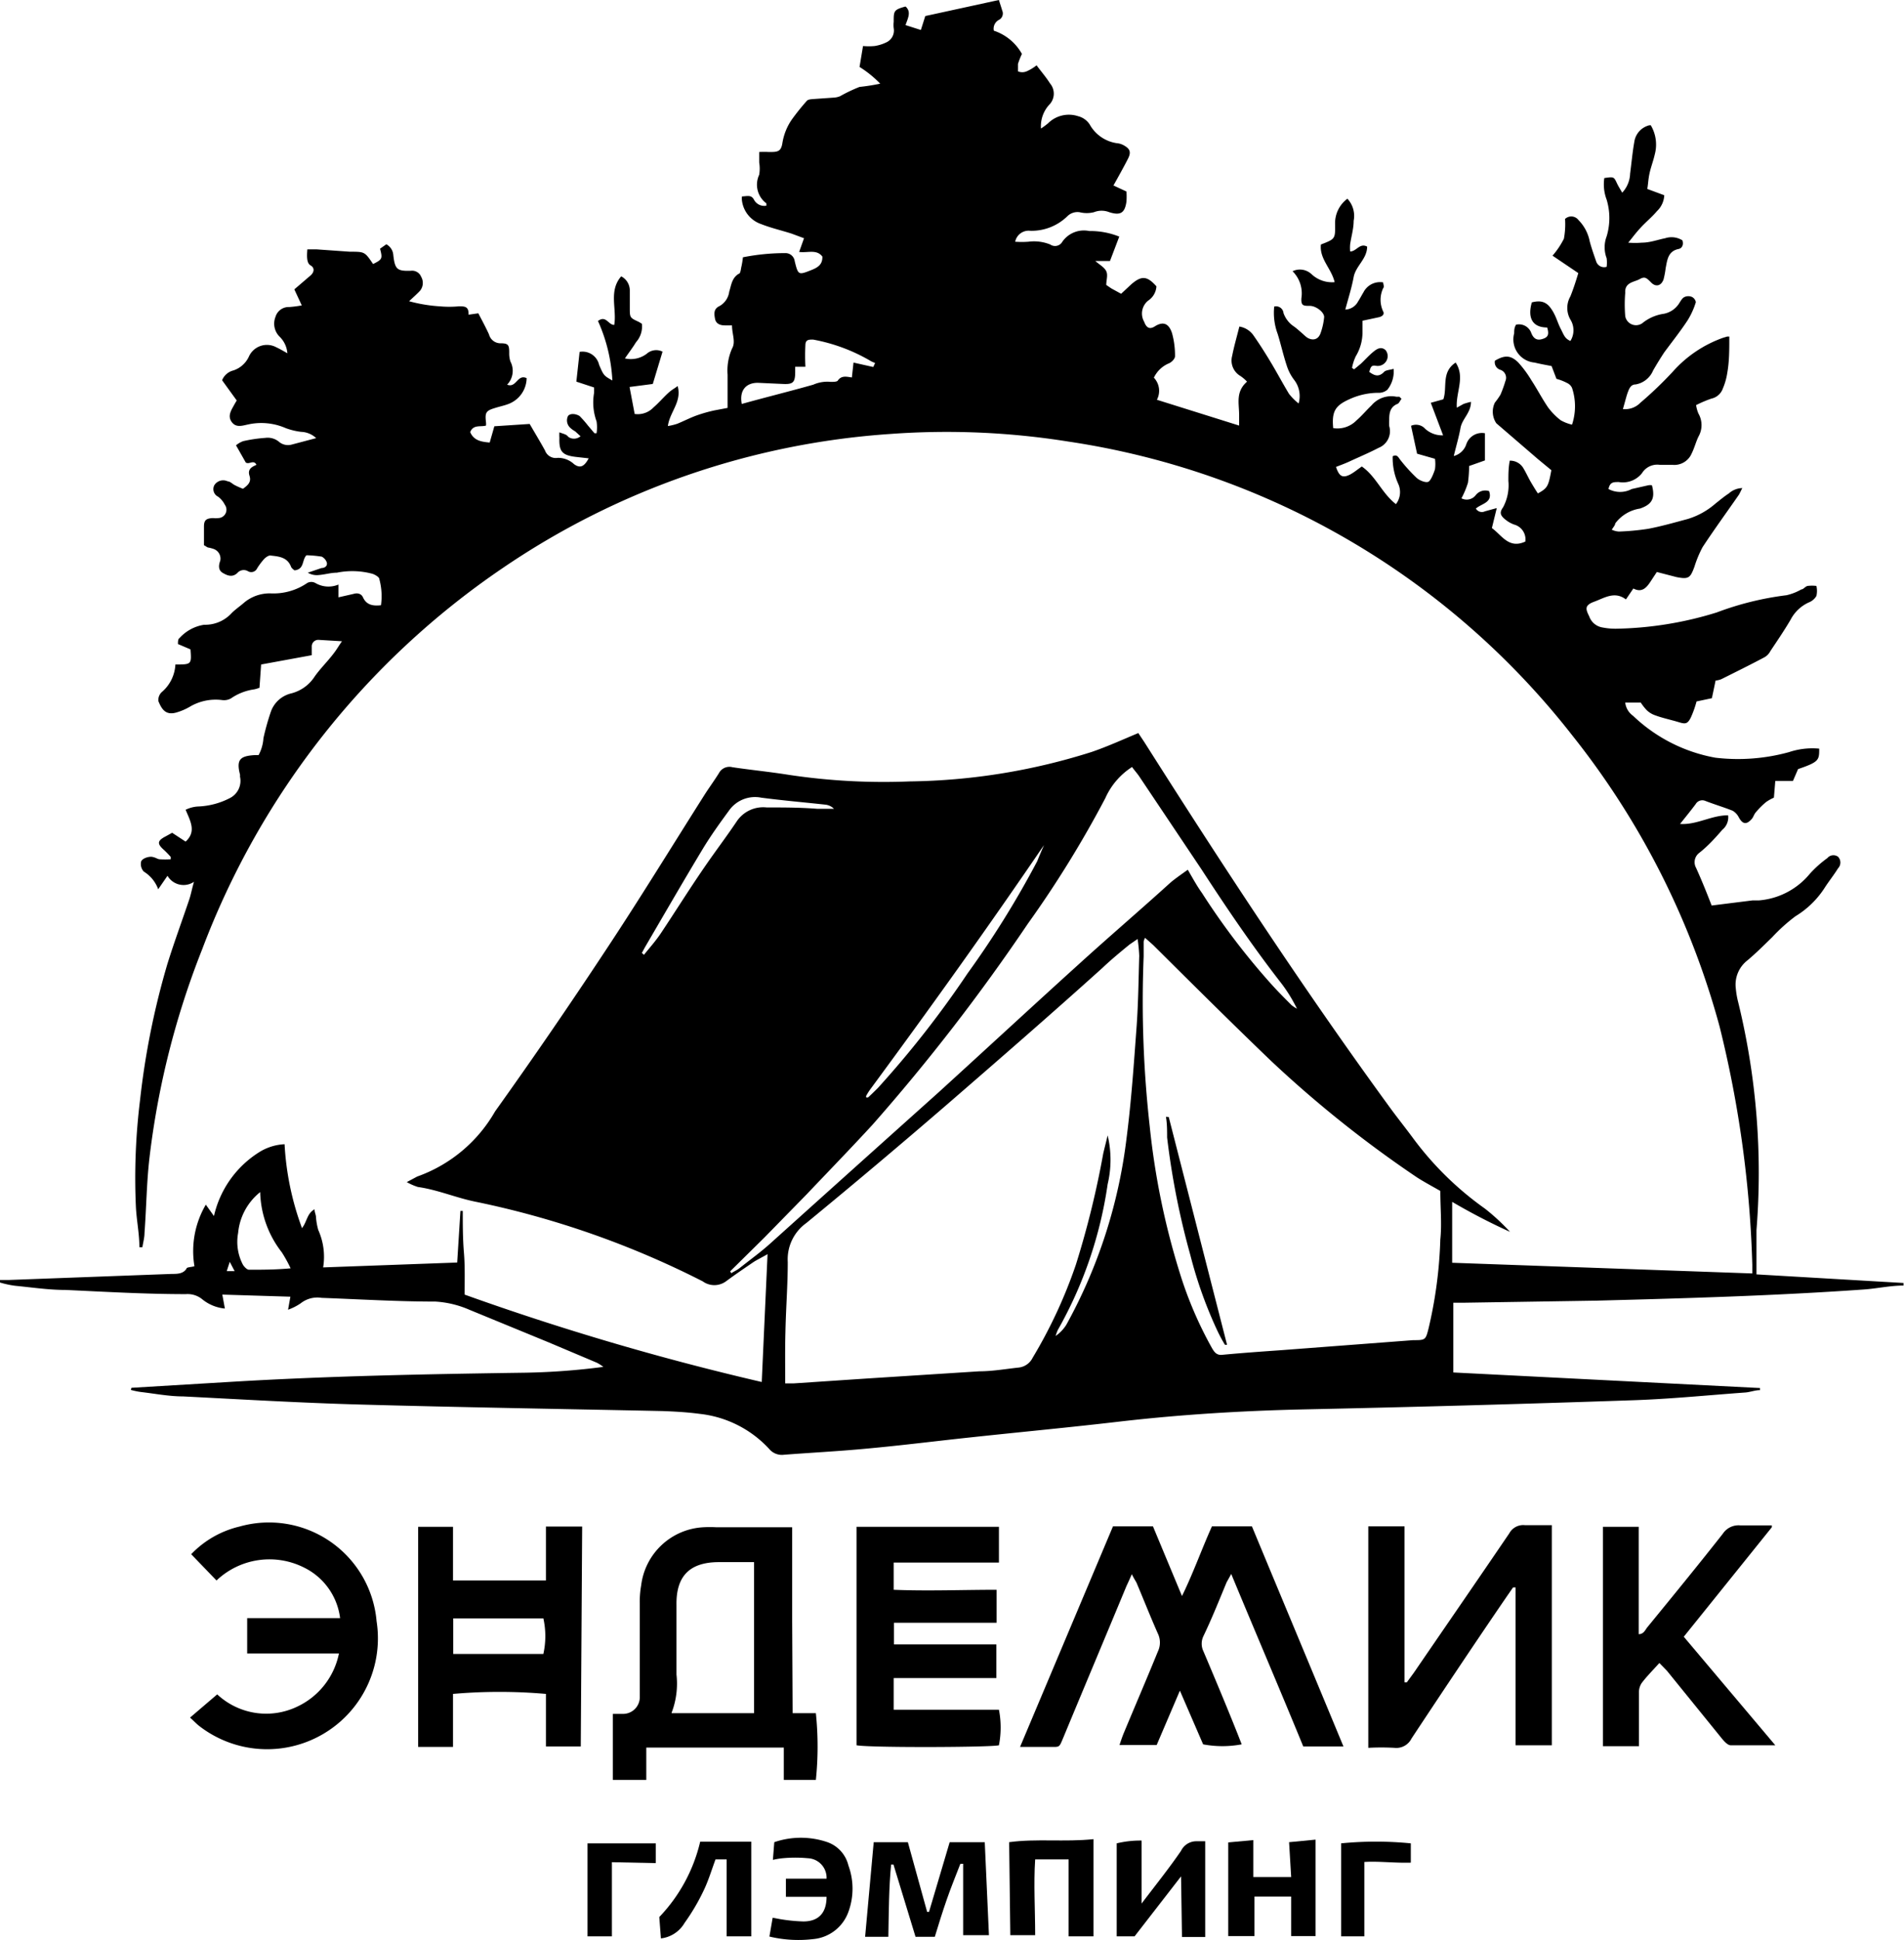
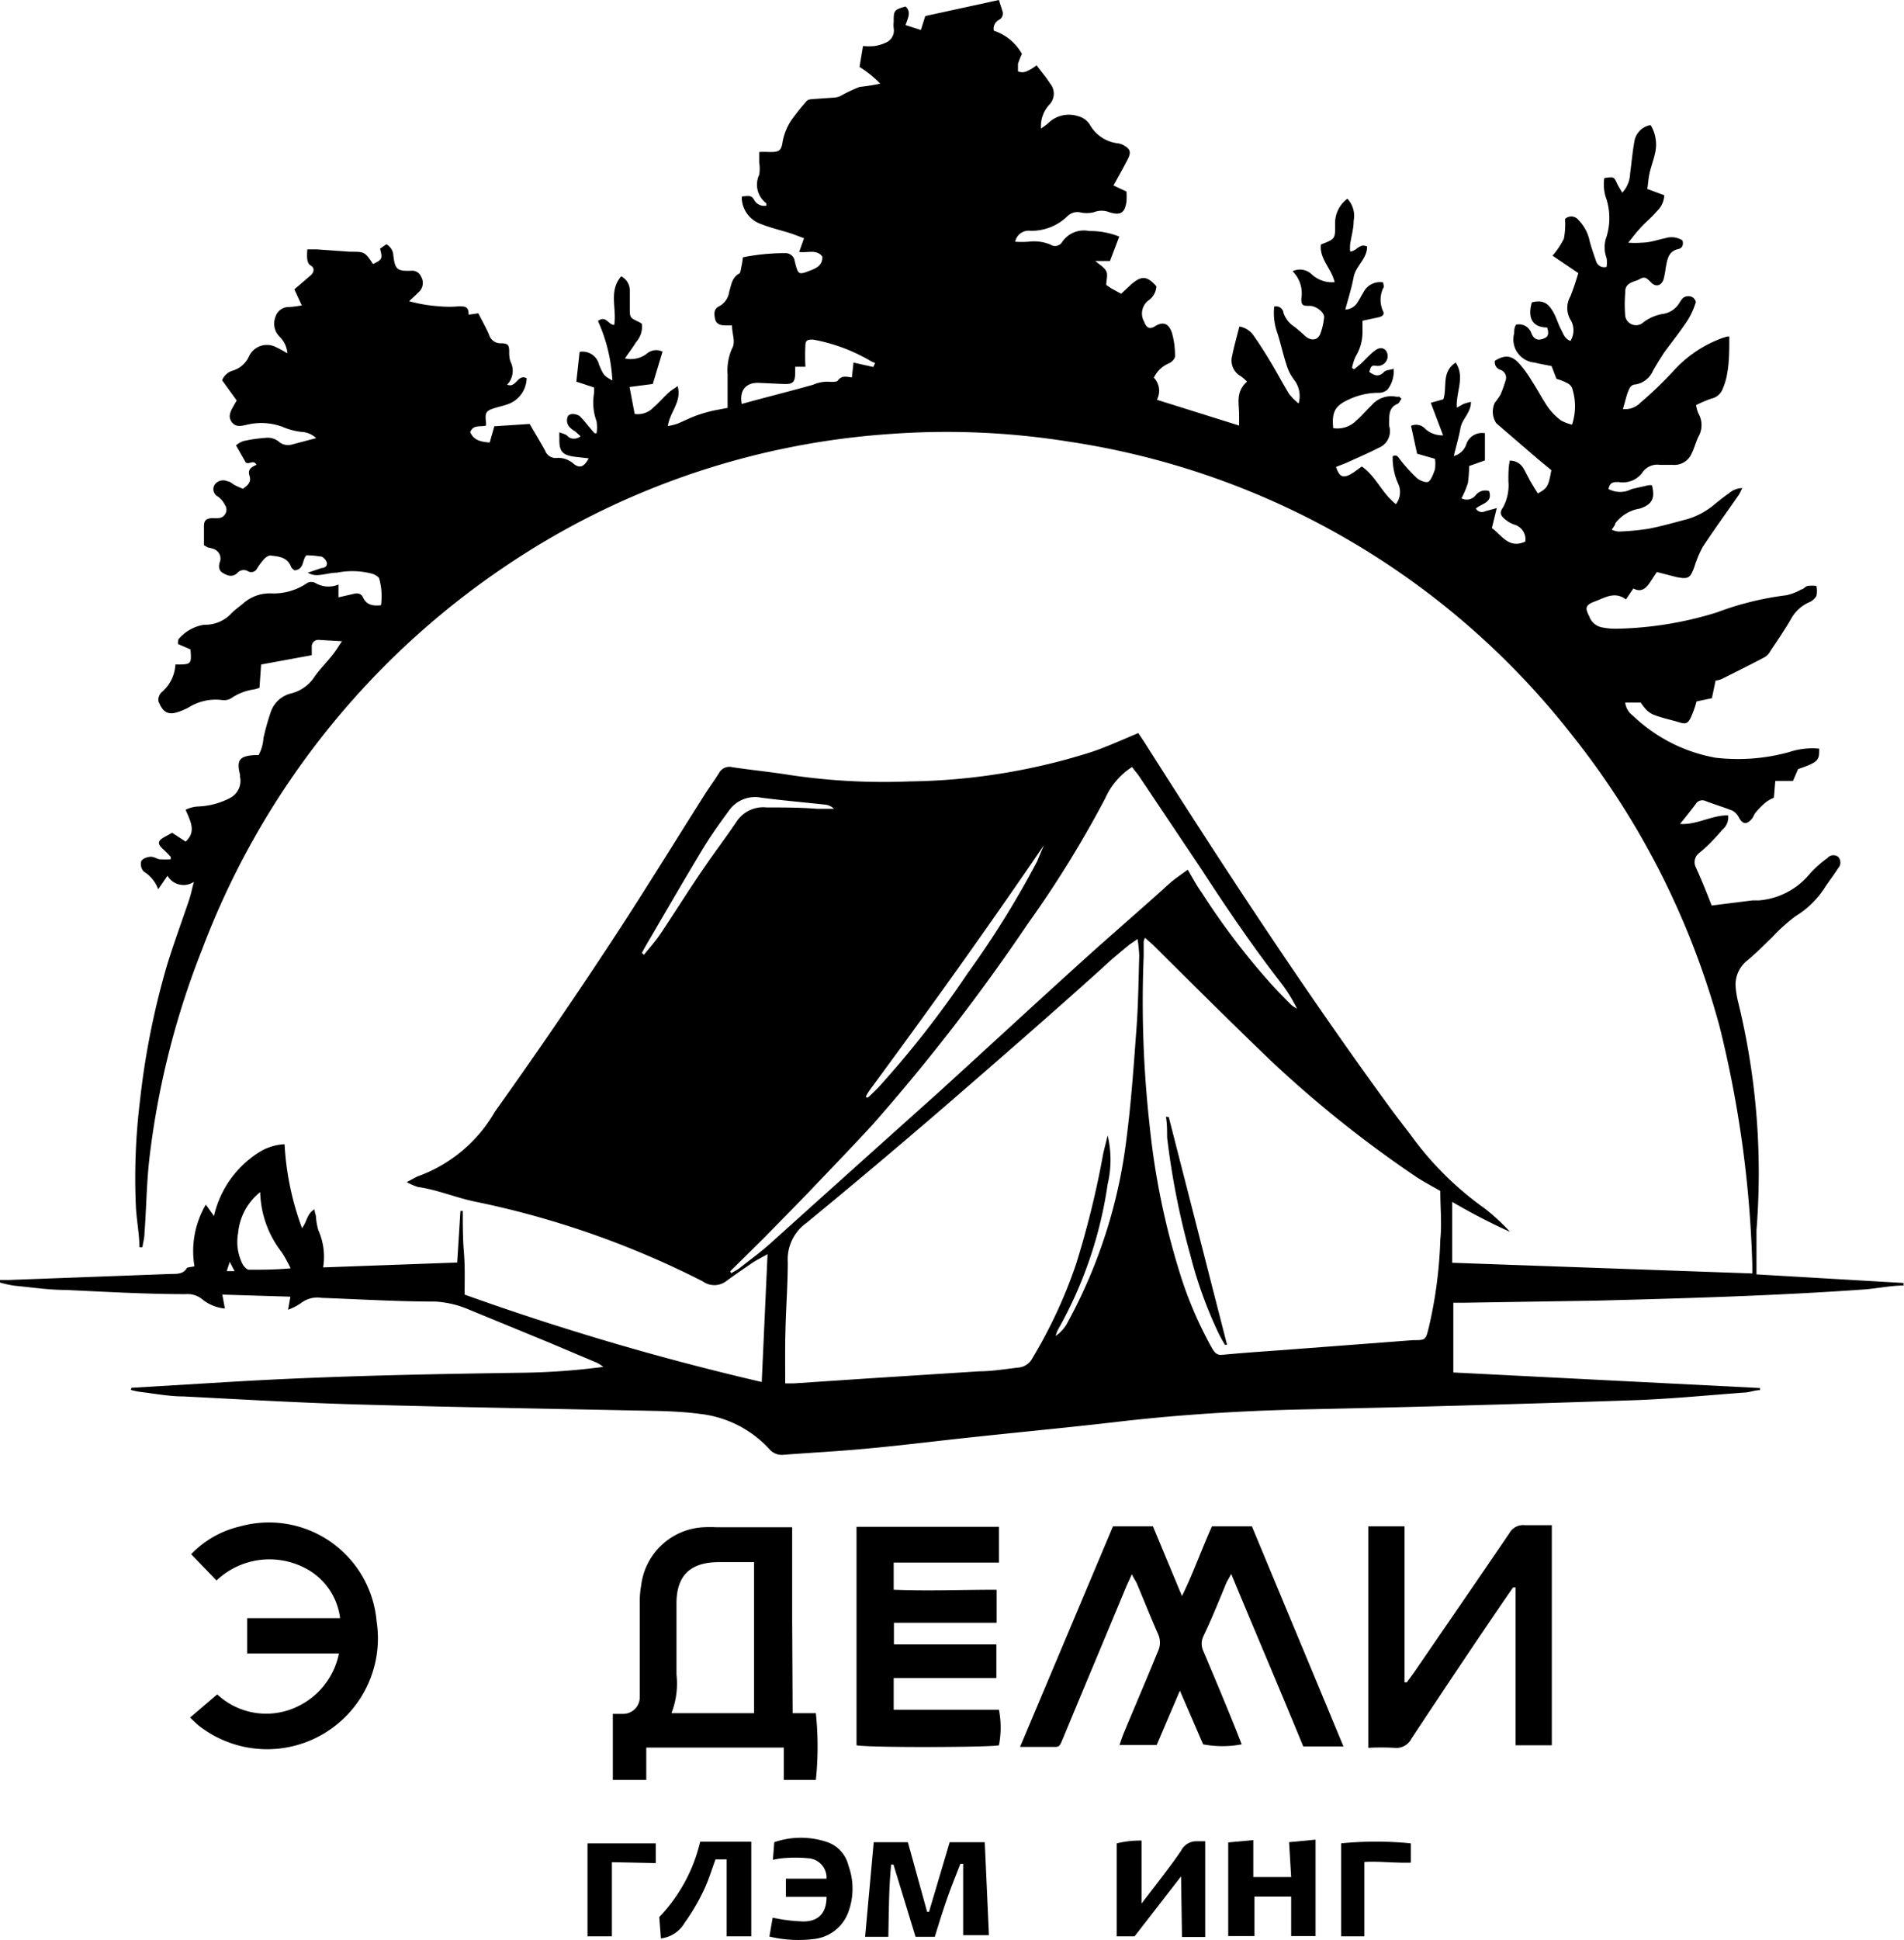
<svg xmlns="http://www.w3.org/2000/svg" viewBox="0 0 81.96 83.47">
  <title>Ресурс 2</title>
  <g id="Слой_2" data-name="Слой 2">
    <g id="Слой_1-2" data-name="Слой 1">
      <path d="M5.66,59.71,10,59.45c4.2-.25,8.41-.33,12.62-.39a29.55,29.55,0,0,0,3.35-.25,1.67,1.67,0,0,0-.28-.18l-2.06-.87L20.2,56.35A4.29,4.29,0,0,0,18.74,56c-1.63,0-3.26-.1-4.9-.16a1.15,1.15,0,0,0-.89.23,2.32,2.32,0,0,1-.55.28l.1-.56-2.93-.09.11.6a1.81,1.81,0,0,1-1-.42A1,1,0,0,0,8,55.68c-1.72,0-3.45-.1-5.17-.18-.73,0-1.46-.11-2.18-.18A4.15,4.15,0,0,1,0,55.18v-.11c.13,0,.27,0,.4,0l7-.26c.23,0,.49,0,.63-.23,0-.06.2-.06.34-.1a3.94,3.94,0,0,1,.49-2.65l.35.49a4.39,4.39,0,0,1,1.92-2.73,2.25,2.25,0,0,1,1.12-.36A12.24,12.24,0,0,0,13,52.84c.22-.28.21-.63.54-.81,0,.12.05.21.06.31a2.82,2.82,0,0,0,.1.58,2.81,2.81,0,0,1,.21,1.61l5.77-.21.14-2.22h.1c0,.59,0,1.19.05,1.79S20,55.1,20,55.7a114.82,114.82,0,0,0,12.79,3.76l.25-5.5c-.26.15-.43.23-.59.33-.41.28-.81.55-1.2.84a.85.85,0,0,1-1,0,38.69,38.69,0,0,0-9.8-3.43c-.83-.17-1.61-.51-2.46-.63a2.5,2.5,0,0,1-.48-.21l.45-.24a6.28,6.28,0,0,0,3.35-2.8q2.43-3.4,4.74-6.9c1.48-2.23,2.88-4.52,4.32-6.79.19-.29.4-.58.58-.87a.51.51,0,0,1,.58-.25c.81.12,1.63.2,2.44.33a27.45,27.45,0,0,0,5.2.28A26.93,26.93,0,0,0,47,32.35c.67-.23,1.33-.53,2-.81l.26.39c3.4,5.36,6.88,10.67,10.62,15.79.31.42.63.82.94,1.24A13.67,13.67,0,0,0,63.92,52,9,9,0,0,1,65,53a26.85,26.85,0,0,1-2.49-1.29v2.62l12.92.46c0-.14,0-.26,0-.37a47.93,47.93,0,0,0-1.41-10.26,34.66,34.66,0,0,0-6.34-12.52A33.84,33.84,0,0,0,46,19a33.3,33.3,0,0,0-7.66-.33,33.66,33.66,0,0,0-16.7,5.77A34.58,34.58,0,0,0,8.7,40.85a35.65,35.65,0,0,0-2.27,9c-.12,1.06-.13,2.13-.21,3.2,0,.2-.06.41-.09.61H6c0-.58-.12-1.15-.15-1.73a27.32,27.32,0,0,1,.18-4.61,33.62,33.62,0,0,1,1.18-5.86c.29-.93.63-1.85.94-2.77.07-.21.11-.44.2-.75a.8.8,0,0,1-1.14-.26l-.4.58a1.49,1.49,0,0,0-.62-.76.47.47,0,0,1-.12-.4c0-.15.33-.27.5-.23s.2.09.3.1a3.87,3.87,0,0,0,.48,0l0-.1a4.11,4.11,0,0,0-.29-.3c-.31-.27-.29-.4.08-.59l.27-.15.58.38c.47-.43.21-.87,0-1.37a1.4,1.4,0,0,1,.52-.14,3.24,3.24,0,0,0,1.4-.37.83.83,0,0,0,.42-.92.29.29,0,0,0,0-.09c-.16-.63,0-.79.61-.83h.19a1.75,1.75,0,0,0,.21-.73,10.65,10.65,0,0,1,.32-1.14,1.23,1.23,0,0,1,.89-.79,1.7,1.7,0,0,0,1-.73c.22-.31.49-.58.73-.88s.25-.36.44-.63l-1-.06a.28.28,0,0,0-.3.28c0,.11,0,.22,0,.38l-2.18.4-.07,1a1.3,1.3,0,0,1-.23.07,2.32,2.32,0,0,0-1,.39.62.62,0,0,1-.38.07,2.18,2.18,0,0,0-1.41.3,2.58,2.58,0,0,1-.54.23c-.46.14-.64-.11-.79-.48a.46.46,0,0,1,.14-.39,1.67,1.67,0,0,0,.59-1.19l0,0c.69,0,.7,0,.65-.65l-.54-.23c0-.1,0-.22.07-.26a1.79,1.79,0,0,1,1.06-.57,1.54,1.54,0,0,0,1.18-.5c.17-.17.38-.31.56-.47a1.72,1.72,0,0,1,1.11-.38,2.57,2.57,0,0,0,1.59-.45.37.37,0,0,1,.34,0,1.11,1.11,0,0,0,1,.07l0,.55.66-.15c.17-.05.32,0,.39.14.15.34.43.39.78.35a2.82,2.82,0,0,0-.07-1.12c0-.09-.18-.19-.29-.23a3.34,3.34,0,0,0-1.54-.05c-.26,0-.51.08-.77.1a.76.76,0,0,1-.48-.1l.59-.2c.13,0,.26-.08.23-.23a.44.44,0,0,0-.22-.26,4.91,4.91,0,0,0-.66-.06c-.2.21-.08.6-.51.65,0,0-.12-.08-.15-.15-.16-.43-.55-.45-.9-.49-.08,0-.19.08-.26.15a3,3,0,0,0-.3.4.28.28,0,0,1-.39.13.36.36,0,0,0-.46.07c-.22.21-.44.11-.63,0s-.19-.31-.11-.52a.44.44,0,0,0-.28-.51,1.8,1.8,0,0,0-.22-.06c-.06,0-.11-.06-.2-.1,0-.26,0-.53,0-.8s.08-.36.4-.37a.81.81,0,0,0,.22,0,.36.36,0,0,0,.28-.57,1,1,0,0,0-.29-.35.36.36,0,0,1-.16-.5.45.45,0,0,1,.57-.16c.11,0,.21.12.32.17a3.49,3.49,0,0,0,.34.15c.2-.15.37-.28.28-.56s.09-.38.3-.47c-.12-.24-.31,0-.46-.1l-.42-.74a1,1,0,0,1,.31-.18,6.22,6.22,0,0,1,.95-.14A.76.76,0,0,1,12,19a.6.6,0,0,0,.55.13l1.06-.28a1,1,0,0,0-.65-.27,2.89,2.89,0,0,1-.66-.16,2.63,2.63,0,0,0-1.61-.16c-.25.05-.53.16-.72-.11s0-.52.12-.75l.1-.17-.63-.87a.71.71,0,0,1,.48-.42,1.12,1.12,0,0,0,.67-.59.85.85,0,0,1,1.18-.41c.15.07.29.15.48.26a1.11,1.11,0,0,0-.34-.72.79.79,0,0,1-.17-.85.59.59,0,0,1,.59-.42,4.72,4.72,0,0,0,.54-.07l-.32-.69.7-.6c.16-.14.18-.33,0-.43s-.16-.42-.14-.69h.41l1.42.1c.64,0,.64,0,1,.53.4-.2.41-.23.3-.66l.27-.19a.57.57,0,0,1,.3.46c.07.62.16.7.76.68a.42.42,0,0,1,.44.26.53.53,0,0,1-.05.6c-.13.14-.28.27-.47.45a6.49,6.49,0,0,0,1.32.22,4.49,4.49,0,0,0,.82,0c.26,0,.43,0,.42.36l.42-.06c.15.29.32.6.46.91a.51.51,0,0,0,.5.38c.34,0,.37.08.37.41a1.14,1.14,0,0,0,.05.37.86.86,0,0,1-.14,1c.4.16.44-.47.84-.28a1.21,1.21,0,0,1-.78,1.11c-.18.07-.38.11-.57.17-.4.12-.45.19-.4.62a.65.65,0,0,1,0,.14c-.23.07-.54-.06-.68.28.15.36.47.42.84.45l.2-.7,1.52-.1c.22.38.45.76.66,1.14a.49.49,0,0,0,.54.32,1,1,0,0,1,.71.27c.26.19.44.11.63-.25l-.54-.06c-.6-.07-.74-.23-.72-.82a1.93,1.93,0,0,1,0-.24c.14.06.29.08.36.17s.33.18.55,0l-.23-.21a1.12,1.12,0,0,1-.22-.16.43.43,0,0,1-.09-.5c.09-.12.32-.11.5,0a4.79,4.79,0,0,1,.36.41l.28.33.09,0a1.71,1.71,0,0,0,0-.51,2.38,2.38,0,0,1-.11-1.21,2.08,2.08,0,0,0,0-.25l-.76-.25.14-1.28a.73.73,0,0,1,.84.56c.2.46.2.46.57.67a7.08,7.08,0,0,0-.62-2.56c.35-.26.44.17.7.17.12-.69-.25-1.46.3-2.09a.68.68,0,0,1,.37.62c0,.25,0,.49,0,.73,0,.43,0,.43.39.61l.13.08a1,1,0,0,1-.25.79c-.14.23-.3.44-.48.7a1.13,1.13,0,0,0,.94-.2.61.61,0,0,1,.68-.09l-.42,1.39-1,.13.22,1.16a.93.93,0,0,0,.81-.28c.21-.18.39-.39.59-.58s.28-.21.45-.34c.19.68-.34,1.11-.42,1.72a2.46,2.46,0,0,0,.41-.1c.29-.12.56-.26.84-.36a6.25,6.25,0,0,1,.74-.21l.58-.11V16.12A2.34,2.34,0,0,1,31.51,15c.17-.29,0-.62,0-1l-.31,0c-.2,0-.38-.07-.42-.28s-.07-.43.19-.55a.83.83,0,0,0,.42-.62c.09-.28.11-.59.41-.77.08,0,.09-.22.12-.33a3.79,3.79,0,0,0,.06-.38,9.36,9.36,0,0,1,1.82-.18.4.4,0,0,1,.41.35c.15.61.16.6.74.37.27-.11.46-.24.45-.57-.25-.33-.63-.15-1-.2l.21-.59-.54-.2c-.44-.14-.88-.24-1.31-.41a1.23,1.23,0,0,1-.82-1,.62.62,0,0,1,0-.19c.21,0,.4-.09.52.15a.5.5,0,0,0,.53.25s0-.09,0-.1a1,1,0,0,1-.31-1.23,1.57,1.57,0,0,0,0-.53c0-.14,0-.27,0-.45a3.58,3.58,0,0,1,.42,0c.36,0,.52,0,.58-.39a2.47,2.47,0,0,1,.4-1,10,10,0,0,1,.65-.81c.06-.07.2-.07.3-.08l.86-.06a.82.82,0,0,0,.27-.06A6.71,6.71,0,0,1,37,3.74a8.51,8.51,0,0,0,.89-.14A4.71,4.71,0,0,0,37,2.88l.15-.9a2.73,2.73,0,0,0,.5,0,1.78,1.78,0,0,0,.51-.16.56.56,0,0,0,.31-.61,1.22,1.22,0,0,1,0-.27c0-.47,0-.52.51-.66.26.23.1.5,0,.8l.66.21.19-.6L43,0c.05.17.1.31.14.45a.31.31,0,0,1-.13.4.43.43,0,0,0-.23.47,2.16,2.16,0,0,1,1.21,1,3.5,3.5,0,0,0-.17.43c0,.1,0,.28,0,.32a.48.48,0,0,0,.37,0,1.89,1.89,0,0,0,.43-.26c.2.27.41.51.58.78a.68.68,0,0,1,0,.88,1.37,1.37,0,0,0-.39,1.06,3.4,3.4,0,0,0,.3-.22A1.27,1.27,0,0,1,46.41,5a.83.83,0,0,1,.5.36,1.6,1.6,0,0,0,1.16.8.75.75,0,0,1,.3.09c.27.15.33.29.19.57s-.4.75-.63,1.16l.56.26a3.08,3.08,0,0,1,0,.43c-.07.5-.26.61-.74.46a.89.89,0,0,0-.66,0,1.28,1.28,0,0,1-.62,0,.62.62,0,0,0-.51.16,2.21,2.21,0,0,1-1.61.64.59.59,0,0,0-.65.47,3.82,3.82,0,0,0,.57,0,1.87,1.87,0,0,1,.94.12.36.36,0,0,0,.52-.12,1.13,1.13,0,0,1,1.16-.46,3.34,3.34,0,0,1,1.29.24l-.4,1.05-.63,0c.18.16.39.27.47.44s0,.38,0,.59l.22.15.42.23.44-.41c.44-.38.68-.36,1.08.09a.79.79,0,0,1-.35.61.71.71,0,0,0-.18.91c.1.27.24.35.48.19.43-.26.62,0,.72.3a3.56,3.56,0,0,1,.13,1c0,.11-.16.27-.28.31a1.25,1.25,0,0,0-.63.61.82.82,0,0,1,.13.95l3.54,1.11c0-.19,0-.32,0-.45,0-.51-.16-1,.34-1.44a1.72,1.72,0,0,0-.28-.24.77.77,0,0,1-.36-.87c.08-.41.2-.82.31-1.26a.92.92,0,0,1,.6.37c.28.4.54.81.79,1.23s.49.87.75,1.3a2.59,2.59,0,0,0,.41.41,1.14,1.14,0,0,0-.18-1,2,2,0,0,1-.33-.63c-.15-.45-.25-.91-.39-1.36a2.6,2.6,0,0,1-.15-1.18.32.32,0,0,1,.4.28,1.15,1.15,0,0,0,.47.59c.17.13.33.28.49.42s.49.23.63-.13a2.82,2.82,0,0,0,.16-.71c0-.21-.35-.48-.62-.48s-.38,0-.36-.33a1.34,1.34,0,0,0-.38-1.16.73.73,0,0,1,.81.12,1.29,1.29,0,0,0,1,.35c-.13-.58-.66-1-.59-1.62,0,0,0,0,0,0,.62-.24.62-.24.61-.89A1.31,1.31,0,0,1,58,8.55a1.08,1.08,0,0,1,.27.95c0,.34-.1.66-.15,1a1.62,1.62,0,0,0,0,.32c.27,0,.41-.38.73-.21,0,.53-.49.83-.58,1.31s-.23.91-.36,1.4a.65.65,0,0,0,.55-.35c.08-.12.15-.26.23-.39a.8.8,0,0,1,.85-.43c0,.08.06.18,0,.25a1.17,1.17,0,0,0,0,1c.07.13-.05.22-.19.25l-.7.15c0,.19,0,.36,0,.53a2,2,0,0,1-.29,1,2,2,0,0,0-.16.5l.09.06.29-.24c.17-.16.34-.35.52-.5s.35-.25.54-.09a.41.41,0,0,1,.09.32.43.43,0,0,1-.49.36c-.25-.05-.24.11-.3.26.22.16.41.24.64,0,.08-.08.24-.08.41-.13a1.26,1.26,0,0,1-.27.9.57.57,0,0,1-.4.13,3,3,0,0,0-1.24.28c-.6.27-.76.52-.69,1.24a1.15,1.15,0,0,0,1-.33c.23-.2.43-.44.65-.65a1.11,1.11,0,0,1,1.07-.37l.13,0,.09.09c-.06.07-.1.19-.18.22-.31.13-.35.39-.35.68a2.48,2.48,0,0,0,0,.27.77.77,0,0,1-.46.94c-.4.21-.83.39-1.24.58-.19.09-.39.16-.59.24.14.42.29.49.62.32a2.53,2.53,0,0,0,.27-.18l.22-.16c.61.42.87,1.16,1.47,1.62a.85.85,0,0,0,.1-.87,2.7,2.7,0,0,1-.24-1.19c.16-.08.22,0,.3.12a7,7,0,0,0,.73.81c.13.12.42.23.52.16s.21-.34.27-.53a1.64,1.64,0,0,0,0-.45L61,19.52l-.26-1.2a.53.53,0,0,1,.61.13,1.08,1.08,0,0,0,.77.28l-.53-1.4.54-.15c.18-.51-.1-1.17.53-1.58.42.63,0,1.28.05,1.94l.29-.16a2.69,2.69,0,0,1,.32-.09c0,.47-.38.73-.45,1.12s-.19.79-.29,1.21a.77.77,0,0,0,.54-.51.71.71,0,0,1,.8-.47v1.17l-.68.24a5.68,5.68,0,0,1-.05.72,3.82,3.82,0,0,1-.28.67.49.49,0,0,0,.61-.13.52.52,0,0,1,.58-.18c.17.5-.32.53-.57.75a.3.3,0,0,0,.39.12l.51-.14-.21.86c.43.31.73.91,1.44.58a.66.66,0,0,0-.48-.73,1.27,1.27,0,0,1-.36-.2c-.23-.18-.29-.31-.12-.54a2,2,0,0,0,.23-1.14c0-.28,0-.57.06-.87a.66.66,0,0,1,.6.35c.12.2.21.41.33.61s.18.3.28.45c.41-.23.45-.29.58-1l-.57-.47-1.8-1.55a.89.89,0,0,1-.06-.89,2.93,2.93,0,0,0,.24-.34,5,5,0,0,0,.21-.58.36.36,0,0,0-.22-.49.34.34,0,0,1-.23-.39c.42-.25.68-.24,1,.07a4.79,4.79,0,0,1,.57.77c.25.38.46.79.72,1.17a2.81,2.81,0,0,0,.54.55,1.79,1.79,0,0,0,.49.19,2.51,2.51,0,0,0,0-1.58.43.43,0,0,0-.21-.21A2.25,2.25,0,0,0,67,16.3l-.21-.55c-.25-.05-.49-.09-.73-.15a1,1,0,0,1-.88-1.26c0-.12,0-.24.08-.37a.56.56,0,0,1,.66.37c.09.21.22.32.46.25s.32-.17.22-.5c-.68,0-.84-.47-.66-1.08.42-.11.65,0,.85.3s.25.56.39.83.17.42.42.53a.87.87,0,0,0,0-.92,1,1,0,0,1,0-1c.12-.3.22-.6.34-1L66.83,11a3.46,3.46,0,0,0,.49-.73,3.41,3.41,0,0,0,.05-.85.39.39,0,0,1,.58.05,1.79,1.79,0,0,1,.48.91c.08.3.18.58.28.87a.36.36,0,0,0,.45.23,1.5,1.5,0,0,0,0-.37,1.32,1.32,0,0,1,0-.94,2.74,2.74,0,0,0,0-1.58,1.84,1.84,0,0,1-.1-.93c.42-.06.41-.06.56.26.06.12.13.23.21.37a1.26,1.26,0,0,0,.34-.82c.06-.45.1-.91.18-1.36A.86.86,0,0,1,71,5.39h.06a1.63,1.63,0,0,1,.17,1.26c-.06.27-.16.52-.22.79s-.06.45-.1.69l.73.27a1,1,0,0,1-.31.68c-.22.26-.48.47-.71.72s-.3.36-.53.64a3.51,3.51,0,0,0,.59,0c.35,0,.69-.13,1-.19a.88.88,0,0,1,.74.09c.06.17,0,.33-.15.37-.47.09-.5.47-.57.83a3.7,3.7,0,0,1-.09.48c-.1.28-.33.34-.53.14s-.27-.28-.5-.15-.65.13-.62.59a6.05,6.05,0,0,0,0,1,.47.47,0,0,0,.78.27,1.89,1.89,0,0,1,.82-.36,1,1,0,0,0,.74-.49c.06-.09.12-.2.21-.24a.39.39,0,0,1,.33,0A.32.32,0,0,1,73,13a3.31,3.31,0,0,1-.36.79c-.31.47-.66.91-1,1.37q-.25.38-.48.78a1,1,0,0,1-.75.6c-.21,0-.28.18-.34.34s-.13.45-.21.72a.91.91,0,0,0,.75-.27A16.49,16.49,0,0,0,72,16a5.24,5.24,0,0,1,2.18-1.47l.17-.05h.09s0,.06,0,.08c0,.5,0,1-.09,1.5a2.74,2.74,0,0,1-.19.66.67.67,0,0,1-.49.43,5.21,5.21,0,0,0-.66.28,1.47,1.47,0,0,0,.1.36,1,1,0,0,1,0,1c-.11.23-.17.48-.29.72A.81.81,0,0,1,72,20l-.55,0a.77.77,0,0,0-.77.36,1.05,1.05,0,0,1-1,.38c-.23,0-.38,0-.44.3a1.06,1.06,0,0,0,1,0l.71-.16a.45.45,0,0,1,.16,0c.15.57,0,.82-.51,1a1.64,1.64,0,0,0-1.07.64c0,.07-.08.16-.15.27a.83.83,0,0,0,.31.08,10.7,10.7,0,0,0,1.27-.12c.57-.11,1.13-.27,1.69-.42a3.25,3.25,0,0,0,1.19-.66c.19-.15.38-.31.58-.44A.89.89,0,0,1,75,21c-.06.11-.1.21-.15.29-.52.75-1.06,1.49-1.56,2.25a4.8,4.8,0,0,0-.35.84c-.18.49-.25.55-.77.45l-.85-.22-.25.38c-.18.28-.38.53-.76.33l-.32.47c-.49-.37-.93-.06-1.37.1s-.35.34-.21.63A.73.73,0,0,0,69,27a2.88,2.88,0,0,0,.59.05,15.42,15.42,0,0,0,4.31-.7,13,13,0,0,1,3-.74,2.3,2.3,0,0,0,.64-.25c.09,0,.17-.13.27-.15a1.58,1.58,0,0,1,.38,0,1,1,0,0,1,0,.43.65.65,0,0,1-.33.28,1.65,1.65,0,0,0-.78.74c-.27.46-.57.9-.87,1.35a.67.67,0,0,1-.24.26c-.62.33-1.25.64-1.87.95a.83.83,0,0,1-.25.06l-.16.76-.66.14a4.42,4.42,0,0,1-.25.7c-.14.27-.23.28-.52.19s-.71-.18-1-.29a1,1,0,0,1-.37-.22,2.23,2.23,0,0,1-.26-.33l-.67,0a.81.81,0,0,0,.34.57,6.9,6.9,0,0,0,3.54,1.8,8.27,8.27,0,0,0,3.17-.24,3.17,3.17,0,0,1,1.3-.15c0,.49,0,.57-.91.88l-.22.51h-.76l-.06.72a1.93,1.93,0,0,0-.34.19,3.66,3.66,0,0,0-.44.44c-.07.08-.1.19-.16.27-.24.28-.41.25-.58-.07a.68.68,0,0,0-.26-.27c-.38-.15-.78-.27-1.17-.42a.33.33,0,0,0-.42.14c-.21.28-.43.55-.67.85.72.05,1.36-.38,2.07-.37a.69.69,0,0,1-.25.62c-.31.36-.63.71-1,1a.5.5,0,0,0-.13.64c.23.51.43,1,.67,1.62l1.76-.22.27,0a3.17,3.17,0,0,0,2.2-1.15,4.79,4.79,0,0,1,.75-.67.34.34,0,0,1,.46-.06.36.36,0,0,1,0,.5c-.18.29-.39.55-.57.83a3.9,3.9,0,0,1-1.26,1.23,7.37,7.37,0,0,0-1,.9c-.35.34-.7.69-1.07,1a1.32,1.32,0,0,0-.5,1.21,3.7,3.7,0,0,0,.1.58,30.86,30.86,0,0,1,.79,9.81c0,.61,0,1.24,0,1.91l6.33.37v.11c-.57,0-1.14.13-1.71.17-3.83.27-7.67.38-11.51.48L63,56.05l-.44,0v3l13.2.67v.09c-.2,0-.41.08-.61.1-1.66.12-3.32.29-5,.34q-7,.24-14.08.39c-2.63.06-5.24.22-7.85.52-2.13.25-4.27.45-6.41.68-1.51.16-3,.35-4.54.49-1.17.11-2.34.17-3.52.26a.71.71,0,0,1-.64-.25,4.77,4.77,0,0,0-3-1.51c-.53-.07-1.06-.1-1.6-.12-4.33-.09-8.66-.16-13-.28-2.54-.07-5.08-.22-7.63-.35-.61,0-1.21-.12-1.82-.19a3.29,3.29,0,0,1-.43-.09Zm28.14-.19h.37l3.15-.21L42.16,59c.56,0,1.12-.1,1.68-.16a.76.76,0,0,0,.61-.42,20.81,20.81,0,0,0,1.86-4,38.94,38.94,0,0,0,1.18-4.79c.06-.26.13-.52.19-.78a4.53,4.53,0,0,1,0,2.1,17.88,17.88,0,0,1-2.15,6.28,2.5,2.5,0,0,0-.09.25A1.65,1.65,0,0,0,45.9,57a22,22,0,0,0,2.59-8c.21-1.62.32-3.25.44-4.88.07-1,.08-2,.11-3a7.23,7.23,0,0,0-.07-.72l-.35.24c-.39.32-.78.64-1.16,1-2.22,2-4.43,3.92-6.67,5.86q-3,2.59-6.08,5.12a1.92,1.92,0,0,0-.8,1.68c0,1-.08,2-.1,3C33.79,58,33.8,58.71,33.8,59.52ZM62,51.24c-.33-.19-.67-.37-1-.58a49.77,49.77,0,0,1-6.27-5c-1.71-1.64-3.4-3.32-5.09-5l-.35-.31a.67.67,0,0,0-.06.16c0,.21,0,.42,0,.64a48.12,48.12,0,0,0,.26,7.3,32.17,32.17,0,0,0,1.29,6.3A16.7,16.7,0,0,0,52.17,58c.1.17.2.32.45.29.85-.08,1.7-.14,2.55-.2l5.66-.43c.53,0,.54,0,.67-.53A19,19,0,0,0,62,53.33C62.07,52.65,62,52,62,51.24ZM31.43,54.7l.05.08c.12-.08.26-.14.37-.23.44-.35.9-.68,1.32-1.06C35.58,51.32,38,49.15,40.4,47c2-1.82,4-3.67,6-5.48,1.33-1.21,2.7-2.38,4-3.56.23-.19.48-.36.73-.54.22.38.4.71.61,1a30.54,30.54,0,0,0,3,3.94c.28.31.57.6.86.89a1.82,1.82,0,0,0,.23.15,6.46,6.46,0,0,0-.71-1.14c-1.22-1.57-2.33-3.21-3.41-4.87l-2.68-4c-.09-.13-.2-.25-.3-.39a3.08,3.08,0,0,0-1.15,1.34,46.28,46.28,0,0,1-3.34,5.41,84.66,84.66,0,0,1-6.68,8.64c-.92,1-1.89,2-2.84,3l-1.82,1.86Zm6.16-38.91.08-.17-.16-.07A7.6,7.6,0,0,0,35,14.61c-.18,0-.32,0-.33.22a9.41,9.41,0,0,0,0,.95l-.18,0h-.26V16c0,.45-.09.54-.52.52l-1.09-.05c-.52,0-.8.34-.69.91,1-.28,2.06-.54,3.08-.83a1.49,1.49,0,0,1,.75-.12c.1,0,.26,0,.3-.05.16-.24.39-.17.61-.14l.07-.64Zm7.35,20.57c-2.42,3.55-4.89,7-7.45,10.47a2.7,2.7,0,0,0-.2.31.12.12,0,0,0,0,.08s.06,0,.07,0,.29-.27.43-.41a42.75,42.75,0,0,0,3.86-4.93,40.34,40.34,0,0,0,3-4.83C44.74,36.82,44.84,36.59,44.94,36.36ZM27.63,41l.09.08c.25-.31.51-.6.73-.93.62-.93,1.22-1.89,1.86-2.82.45-.66.94-1.3,1.41-2A1.37,1.37,0,0,1,33,34.74c.73,0,1.46,0,2.19.06.24,0,.48,0,.71,0a.61.61,0,0,0-.37-.18c-.92-.1-1.84-.18-2.76-.3a1.37,1.37,0,0,0-1.4.57c-.39.53-.77,1.06-1.11,1.62-.85,1.41-1.67,2.83-2.5,4.25ZM11.2,51.29a2.55,2.55,0,0,0-.95,1.76,2.11,2.11,0,0,0,.21,1.37c.06.09.17.21.26.21.57,0,1.13,0,1.79-.06a5.94,5.94,0,0,0-.38-.69A4.38,4.38,0,0,1,11.2,51.29Zm-1.31,3-.13.4.34,0Z" />
      <path d="M48.72,67.73c-.09.21-.16.36-.23.51-.9,2.17-1.81,4.33-2.71,6.5-.2.47-.14.42-.62.42H43.91l4-9.49h1.72l1.25,3c.49-1,.84-2,1.29-3h1.72c1.3,3.13,2.61,6.26,3.94,9.47l-.84,0H56.1c-1-2.44-2.05-4.89-3.1-7.42l-.2.36c-.32.77-.63,1.55-1,2.32a.75.75,0,0,0,0,.64c.5,1.18,1,2.37,1.47,3.55l.18.46a4.47,4.47,0,0,1-1.66,0l-1-2.31-1,2.34H48.19c.06-.18.11-.33.17-.48.49-1.18,1-2.36,1.48-3.54a.89.89,0,0,0,0-.78c-.32-.72-.61-1.46-.92-2.19C48.87,68,48.81,67.91,48.72,67.73Z" />
      <path d="M34.12,73.71h1a14,14,0,0,1,0,2.87H33.74V75.19H27.82v1.39H26.38V73.74l.44,0a.72.72,0,0,0,.72-.69c0-.14,0-.28,0-.41,0-1.22,0-2.44,0-3.66a3.94,3.94,0,0,1,.06-.77,2.85,2.85,0,0,1,2.68-2.5,5.15,5.15,0,0,1,.55,0h3.27c0,1.36,0,2.69,0,4Zm-5.21,0h3.55v-6.5c-.52,0-1,0-1.51,0-1.24,0-1.85.58-1.83,1.84,0,1,0,2,0,3A3.49,3.49,0,0,1,28.91,73.69Z" />
      <path d="M38.47,73.56H43A4,4,0,0,1,43,75.09c-.33.09-5.55.11-6.13,0V65.69H43v1.54H38.47V68.4c1.47.06,2.94,0,4.43,0v1.42H38.48v.93h4.41v1.45c-1.46,0-2.93,0-4.42,0Z" />
      <path d="M58.9,65.67h1.56v1.69c0,.56,0,1.13,0,1.69v3.33l.1,0,.3-.41c1.37-2,2.75-4,4.11-6a.68.68,0,0,1,.67-.35c.37,0,.75,0,1.16,0v9.47H65.24V68.3l-.11,0-.27.39c-1.37,2-2.75,4.07-4.1,6.11a.73.73,0,0,1-.74.4,10.39,10.39,0,0,0-1.12,0Z" />
-       <path d="M25,75.14H23.5V72.88a23,23,0,0,0-4,0v2.28H18V65.69H19.5V68h4V65.68c.54,0,1,0,1.56,0Zm-5.49-5.51v1.53h3.88a3.54,3.54,0,0,0,0-1.53Z" />
      <path d="M14.59,71.14H10.64V69.62h4a2.81,2.81,0,0,0-1.56-2.18A3.31,3.31,0,0,0,9.32,68L8.23,66.87a4.22,4.22,0,0,1,2.08-1.19,4.65,4.65,0,0,1,5.9,4.07,4.77,4.77,0,0,1-7.66,4.49c-.12-.1-.22-.21-.37-.34l1.17-1a3.09,3.09,0,0,0,3.44.53A3.23,3.23,0,0,0,14.59,71.14Z" />
-       <path d="M71.43,71.55c-.28.31-.54.57-.76.86a.72.72,0,0,0-.12.42c0,.6,0,1.21,0,1.82v.48H69V65.69h1.54v4.62c.23,0,.29-.21.39-.32,1.08-1.32,2.16-2.64,3.23-4a.81.81,0,0,1,.76-.36c.46,0,.91,0,1.35,0l0,.08a.06.06,0,0,1,0,0l-3.79,4.71,3.94,4.67c-.72,0-1.32,0-1.92,0-.13,0-.28-.17-.38-.29l-2.36-2.91Z" />
      <path d="M37.61,79.26h1.47l.83,3,.08,0,.89-3h1.51l.18,4H41.46V80.19l-.12,0c-.2.52-.4,1-.59,1.55s-.33,1-.51,1.59h-.83l-.95-3.11h-.1c-.1,1-.1,2.06-.12,3.11h-1Z" />
      <path d="M50.84,80.73l-2,2.58h-.77v-4a4.32,4.32,0,0,1,1.07-.12v2.71c.6-.79,1.18-1.51,1.7-2.27a.73.73,0,0,1,.64-.41l.4,0v4.12h-1Z" />
      <path d="M52.87,79.27l1.08-.1v1.59c.52,0,1,0,1.63,0l-.09-1.5,1.14-.11V83.3H55.58V81.6H54v1.7H52.87Z" />
-       <path d="M47.07,83.31H46V80H44.56c-.07,1.07,0,2.14,0,3.26H43.49l-.05-4c1.16-.16,2.39,0,3.63-.13Z" />
      <path d="M28.45,83.4l-.07-.92a7,7,0,0,0,1.76-3.24h2.2v4.07H31.28V80H30.8c-.17.46-.31.93-.52,1.36a9,9,0,0,1-.81,1.37A1.36,1.36,0,0,1,28.45,83.4Z" />
      <path d="M33.12,83.32l.14-.81.32.06a7.18,7.18,0,0,0,1,.1c.65,0,1-.36,1-1.06H33.83v-.78h1.75a.84.84,0,0,0-.8-.88,5.74,5.74,0,0,0-1.09,0,3.29,3.29,0,0,0-.42.07l.06-.76a3.53,3.53,0,0,1,2.29,0,1.41,1.41,0,0,1,.9,1,2.9,2.9,0,0,1,0,2A1.78,1.78,0,0,1,35,83.43,5.36,5.36,0,0,1,33.12,83.32Z" />
      <path d="M26.34,80.12v3.19H25.29v-4h2.94v.85Z" />
      <path d="M58.73,80.11v3.2h-1v-4a15.23,15.23,0,0,1,3,0v.83C60,80.16,59.34,80.07,58.73,80.11Z" />
      <path d="M50.31,48.06l2.51,9.8-.09,0a6.28,6.28,0,0,1-.31-.57A18.36,18.36,0,0,1,51.24,54a33.47,33.47,0,0,1-1-5.06c0-.3,0-.59-.05-.89Z" />
    </g>
  </g>
</svg>